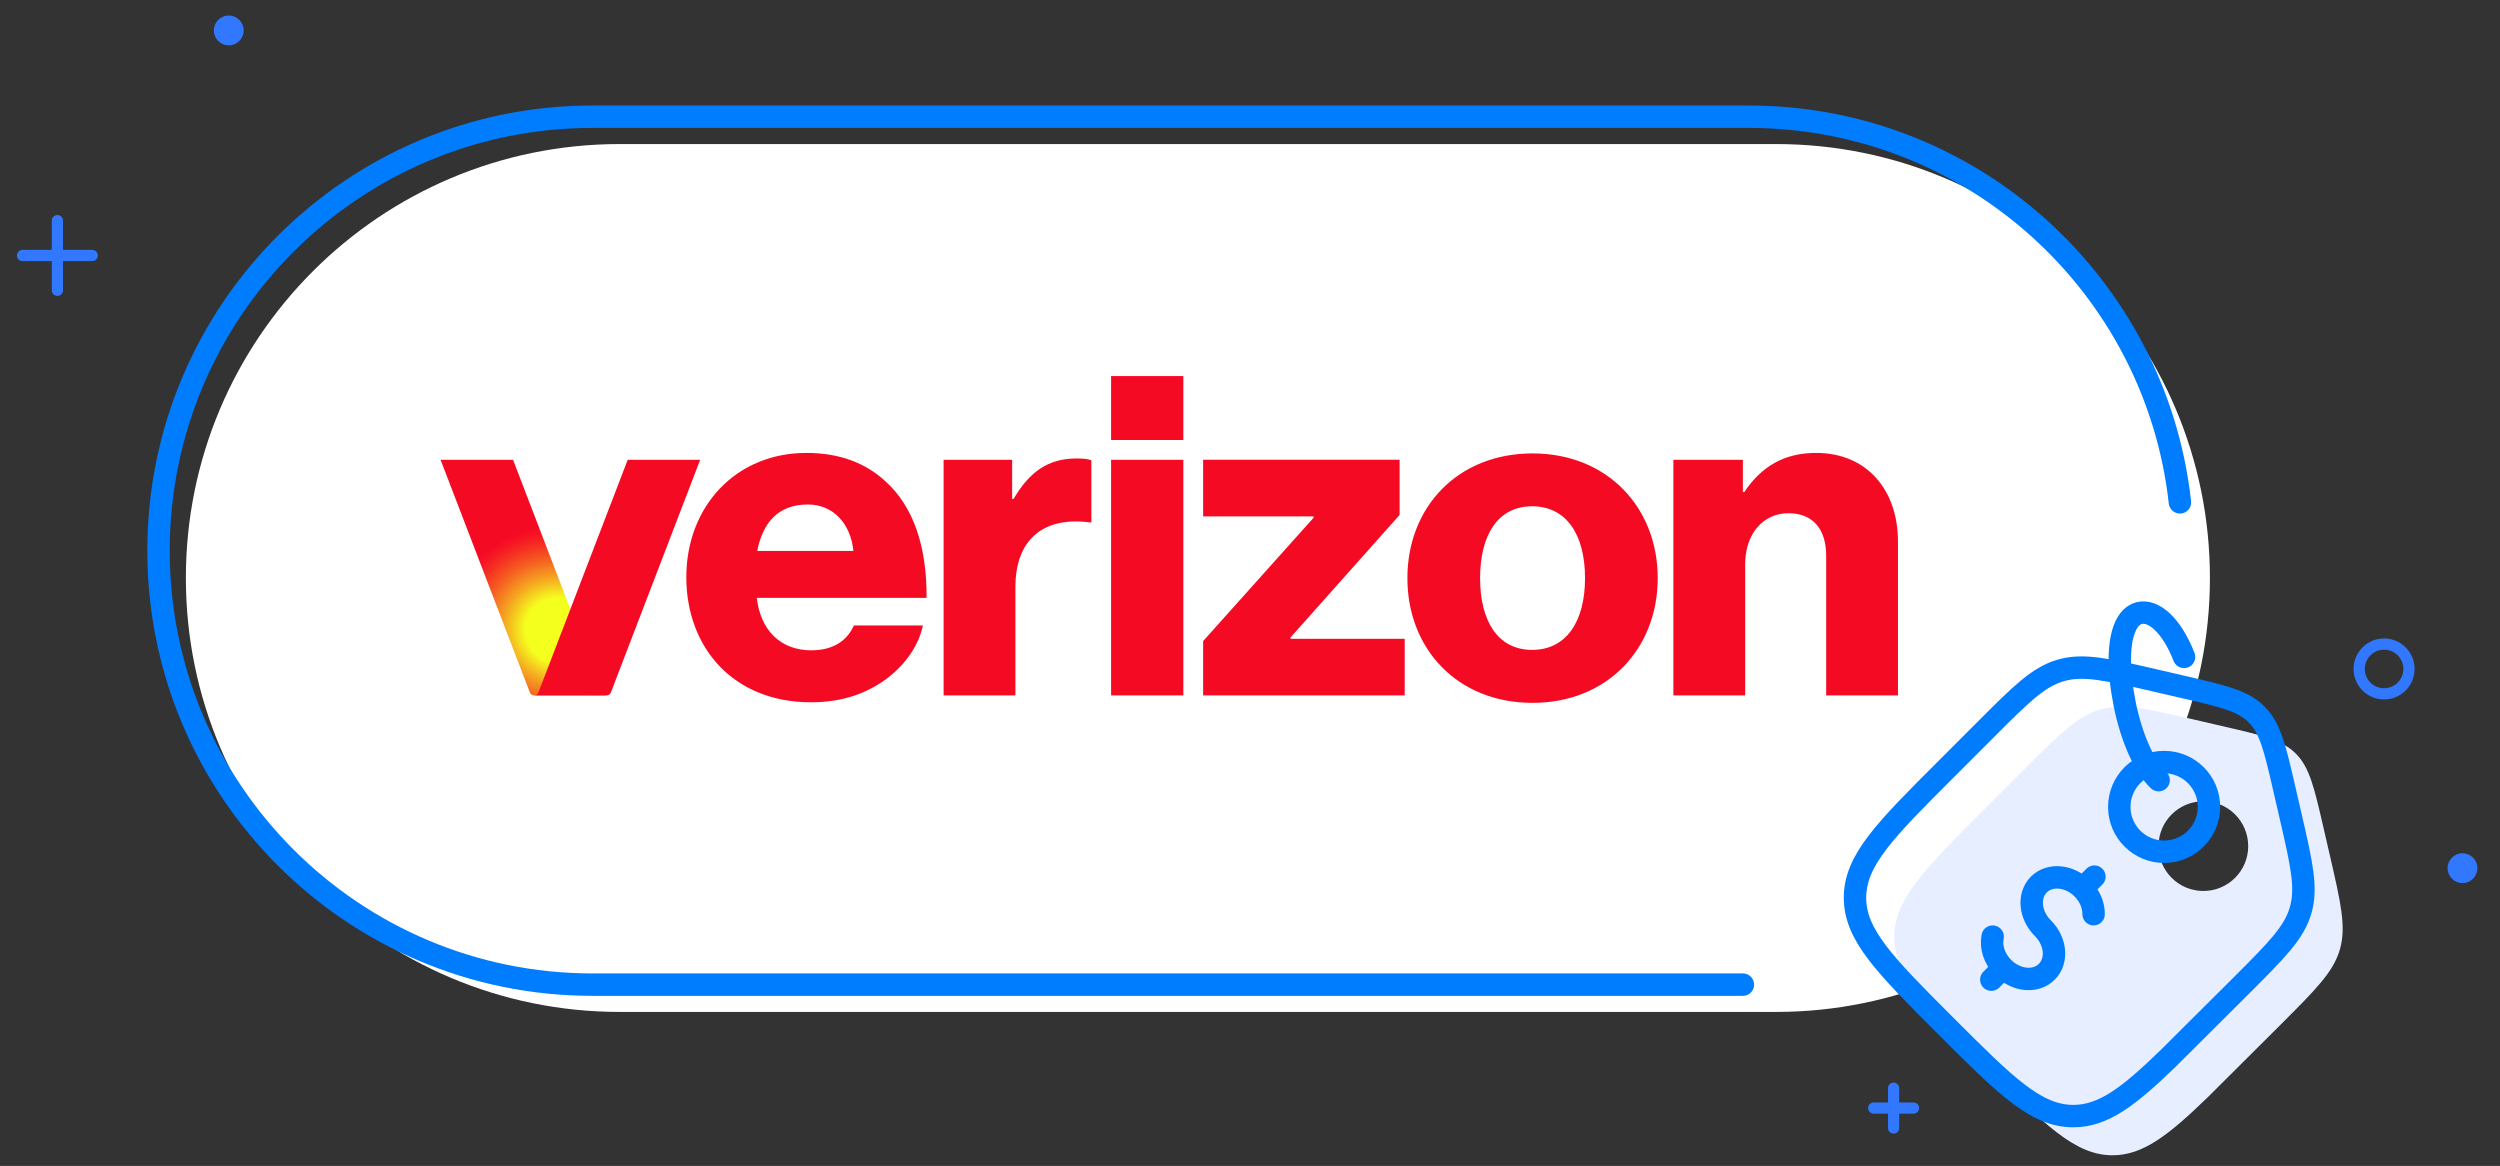
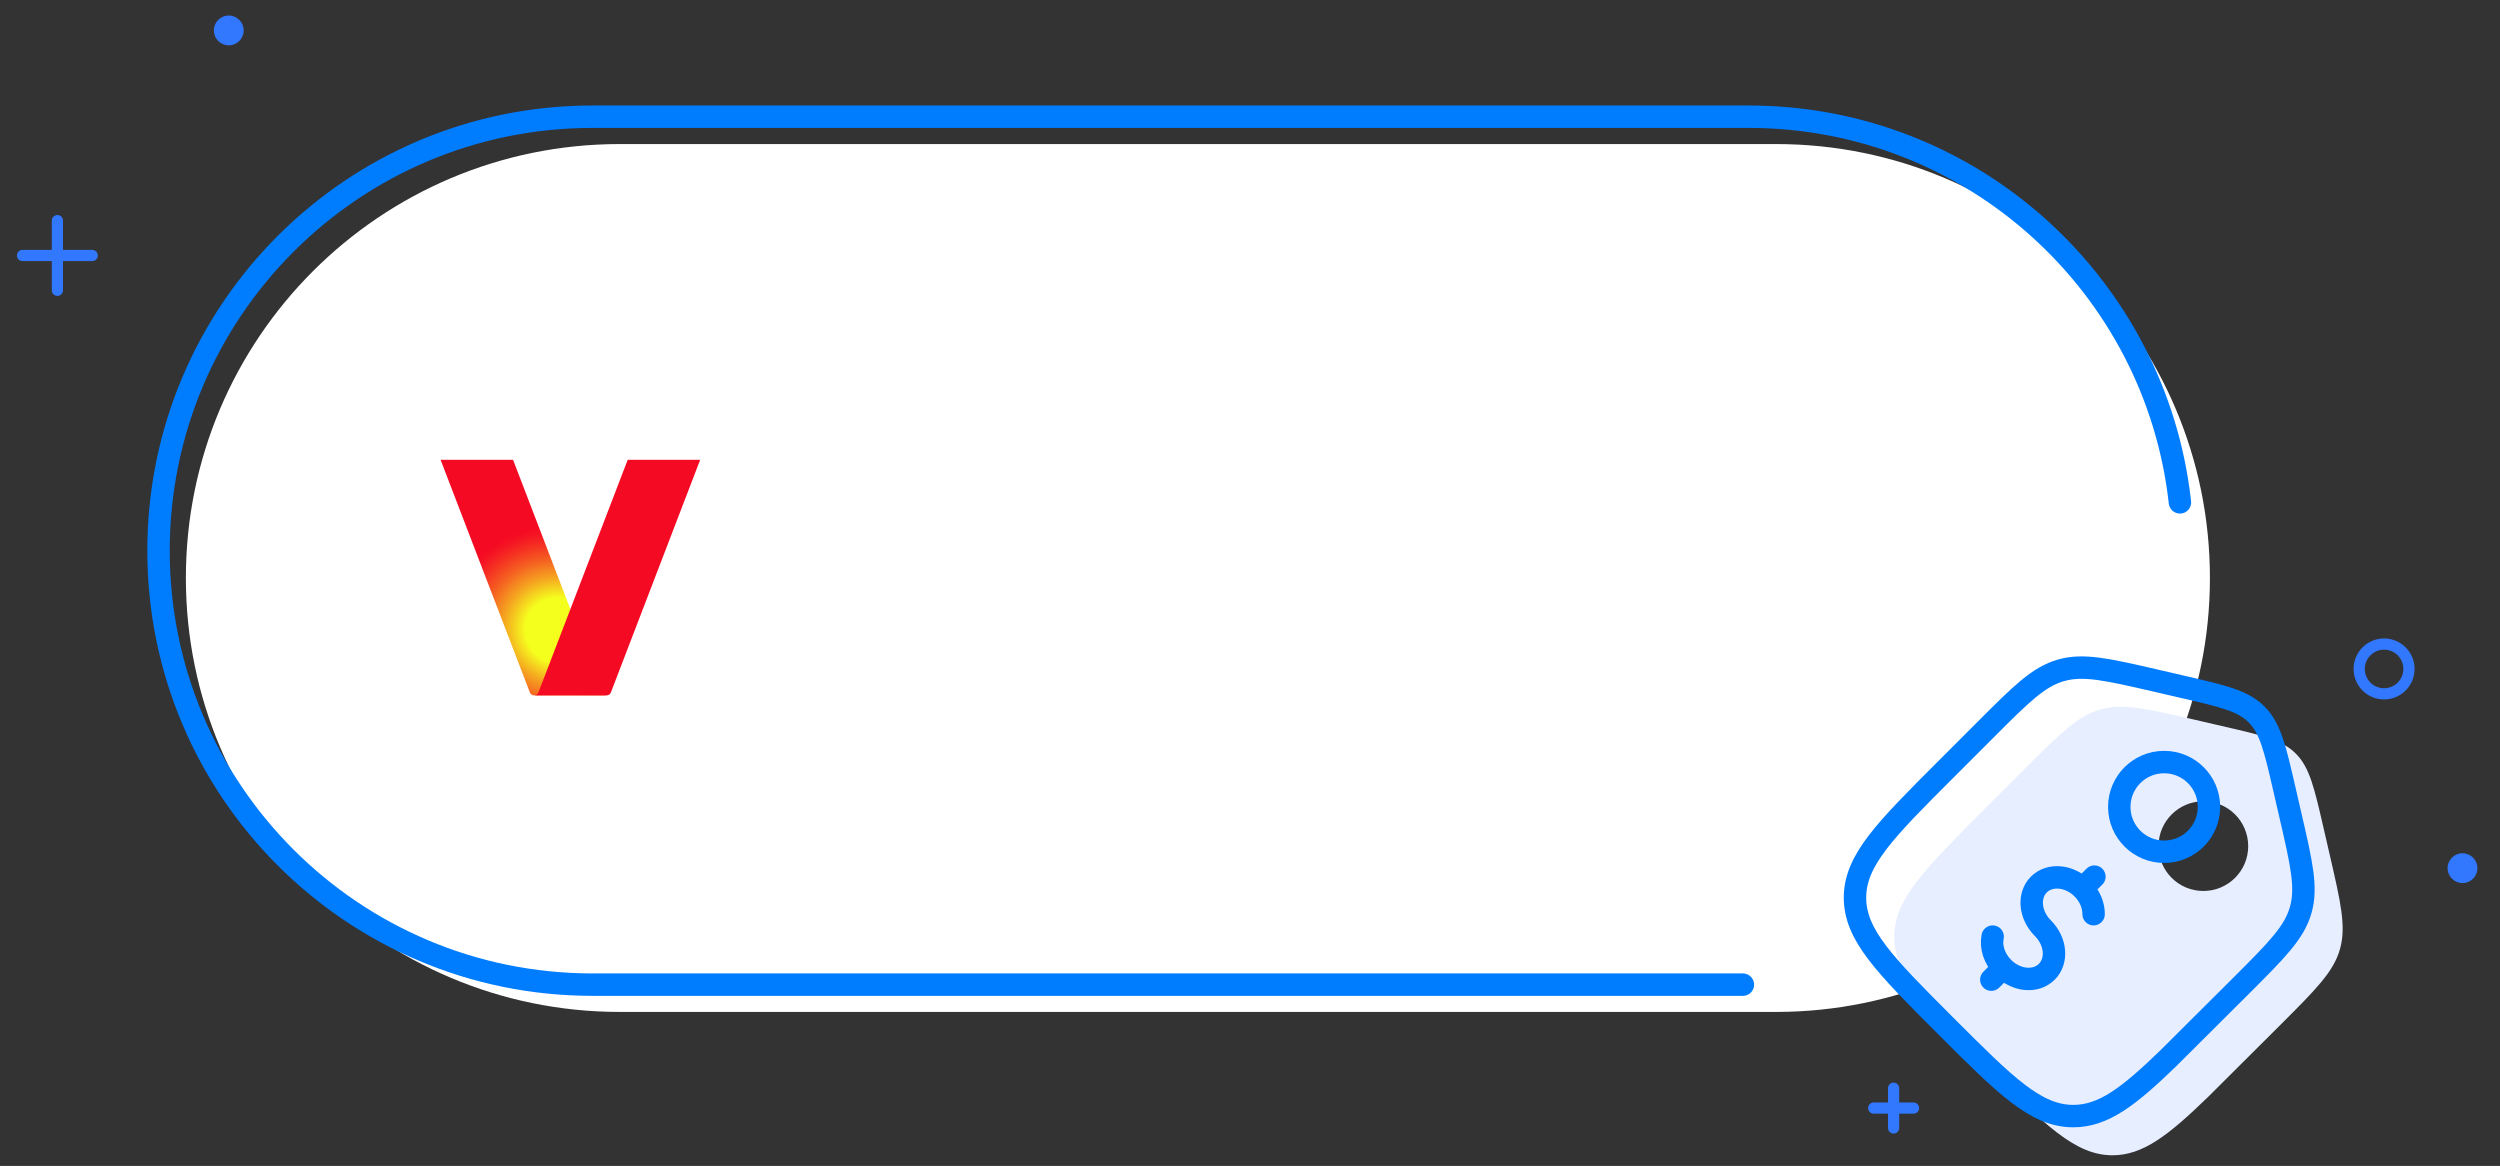
<svg xmlns="http://www.w3.org/2000/svg" width="446" height="208" viewBox="0 0 446 208" fill="none">
  <rect x="0" y="0" width="446" height="208" fill="#333333" stroke="none" />
  <path d="M316.83 25.699H110.58C67.822 25.699 33.16 60.359 33.16 103.114C33.16 145.869 67.822 180.529 110.58 180.529H316.83C359.588 180.529 394.25 145.869 394.25 103.114C394.25 60.359 359.588 25.699 316.83 25.699Z" fill="white" />
  <path d="M388.9 89.62C384.61 50.92 351.8 20.82 311.96 20.82H105.7C62.94 20.82 28.28 55.48 28.28 98.24C28.28 141 62.94 175.66 105.7 175.66H310.93" stroke="#007CFF" stroke-width="4" stroke-linecap="round" stroke-linejoin="round" />
  <path d="M40.81 8.09C42.279 8.09 43.47 6.899 43.47 5.43C43.47 3.96 42.279 2.77 40.81 2.77C39.341 2.77 38.15 3.96 38.15 5.43C38.15 6.899 39.341 8.09 40.81 8.09Z" fill="#3278FF" />
  <path d="M10.239 39.359V51.789" stroke="#3278FF" stroke-width="2" stroke-linecap="round" stroke-linejoin="round" />
  <path d="M4.02 45.58H16.45" stroke="#3278FF" stroke-width="2" stroke-linecap="round" stroke-linejoin="round" />
  <path d="M425.32 123.78C427.772 123.78 429.76 121.793 429.76 119.34C429.76 116.888 427.772 114.9 425.32 114.9C422.868 114.9 420.88 116.888 420.88 119.34C420.88 121.793 422.868 123.78 425.32 123.78Z" stroke="#3278FF" stroke-width="2" stroke-linecap="round" stroke-linejoin="round" />
  <path d="M439.31 157.541C440.779 157.541 441.97 156.35 441.97 154.881C441.97 153.412 440.779 152.221 439.31 152.221C437.841 152.221 436.65 153.412 436.65 154.881C436.65 156.35 437.841 157.541 439.31 157.541Z" fill="#3278FF" />
  <path d="M337.819 194.131V201.231" stroke="#3278FF" stroke-width="2" stroke-linecap="round" stroke-linejoin="round" />
  <path d="M334.27 197.682H341.37" stroke="#3278FF" stroke-width="2" stroke-linecap="round" stroke-linejoin="round" />
  <path d="M415.64 152.571L414.51 147.661C412.86 140.491 412.03 136.911 409.58 134.451C407.13 131.991 403.54 131.171 396.37 129.521L391.46 128.381C382.94 126.421 378.68 125.431 374.67 126.581C370.66 127.731 367.57 130.821 361.39 137.001L354.07 144.321C343.31 155.081 337.93 160.461 337.93 167.141C337.93 173.821 343.31 179.201 354.06 189.961C364.81 200.721 370.2 206.101 376.88 206.101C382.25 206.101 386.78 202.631 393.93 195.681L407.02 182.641C413.2 176.461 416.29 173.371 417.44 169.361C418.59 165.351 417.61 161.091 415.64 152.571ZM393.08 158.951C388.66 158.951 385.08 155.371 385.08 150.951C385.08 146.531 388.66 142.951 393.08 142.951C397.5 142.951 401.08 146.531 401.08 150.951C401.08 155.371 397.5 158.951 393.08 158.951Z" fill="#E7EEFF" />
  <path d="M357.37 172.661C359.72 175.001 363.2 175.321 365.15 173.361C367.11 171.411 366.79 167.921 364.44 165.581C362.1 163.241 361.78 159.761 363.73 157.801C365.68 155.851 369.17 156.161 371.51 158.511C372.84 159.831 373.51 161.521 373.5 163.091M355.25 174.771L357.37 172.651C355.77 171.051 355.11 168.911 355.49 167.091M373.64 156.391L371.52 158.511" stroke="#007CFF" stroke-width="4" stroke-linecap="round" stroke-linejoin="round" />
  <path d="M400.02 175.651C406.2 169.471 409.29 166.381 410.44 162.371C411.59 158.361 410.61 154.101 408.64 145.581L407.51 140.671C405.86 133.501 405.03 129.921 402.58 127.461C400.13 125.001 396.54 124.181 389.37 122.531L384.46 121.391C375.94 119.431 371.68 118.441 367.67 119.591C363.66 120.741 360.57 123.831 354.39 130.011L347.07 137.331C336.31 148.091 330.93 153.471 330.93 160.151C330.93 166.831 336.31 172.211 347.06 182.971C357.82 193.731 363.2 199.111 369.88 199.111C375.25 199.111 379.78 195.641 386.93 188.691L400.02 175.651Z" stroke="#007CFF" stroke-width="4" stroke-linecap="round" stroke-linejoin="round" />
  <path d="M386.08 151.951C390.498 151.951 394.08 148.369 394.08 143.951C394.08 139.533 390.498 135.951 386.08 135.951C381.662 135.951 378.08 139.533 378.08 143.951C378.08 148.369 381.662 151.951 386.08 151.951Z" stroke="#007CFF" stroke-width="4" stroke-linecap="round" stroke-linejoin="round" />
-   <path d="M385.1 139.18C383.86 138.02 382.66 136.15 381.59 133.8C380.57 131.5 379.67 128.73 379.06 125.68C378.75 124.14 378.52 122.67 378.38 121.31C377.66 114.64 378.85 110.11 381.61 109.38C384.22 108.71 387.46 111.61 389.63 117.19" stroke="#007CFF" stroke-width="4" stroke-linecap="round" stroke-linejoin="round" />
-   <path d="M298.529 124.06H311.339V100.67C311.339 95.33 314.459 91.56 319.059 91.56C323.659 91.56 325.789 94.68 325.789 99.11V124.06H338.599V96.64C338.599 87.36 333.019 80.8 323.989 80.8C318.239 80.8 314.219 83.26 311.179 87.78H310.929V82.03H298.529V124.06ZM273.409 80.89C260.029 80.89 251.079 90.49 251.079 103.14C251.079 115.79 260.029 125.39 273.409 125.39C286.789 125.39 295.739 115.7 295.739 103.14C295.739 90.58 286.789 80.89 273.409 80.89ZM273.329 115.94C267.249 115.94 264.049 110.85 264.049 103.13C264.049 95.41 267.249 90.32 273.329 90.32C279.409 90.32 282.769 95.33 282.769 103.13C282.769 110.93 279.399 115.94 273.329 115.94ZM214.639 124.06H250.599V113.96H230.239V113.71L249.689 91.87V82.02H214.639V92.12H234.339V92.37L214.639 114.37V124.06ZM198.219 124.06H211.109V82.03H198.219V124.06ZM168.339 124.06H181.149V104.77C181.149 95.99 186.399 92.13 194.449 93.2H194.699V82.12C194.039 81.87 193.299 81.79 192.069 81.79C187.059 81.79 183.699 84.09 180.819 89.01H180.569V82.03H168.339V124.06ZM144.779 116.02C139.119 116.02 135.669 112.32 135.009 106.66H165.299C165.379 97.63 162.999 90.41 157.989 85.89C154.459 82.61 149.779 80.8 143.869 80.8C131.229 80.8 122.439 90.4 122.439 102.96C122.439 115.52 130.809 125.29 144.689 125.29C149.939 125.29 154.129 123.89 157.579 121.51C161.269 118.97 163.899 115.27 164.639 111.58H152.329C151.099 114.37 148.549 116.01 144.779 116.01V116.02ZM144.119 90C148.629 90 151.749 93.37 152.249 98.29H135.089C136.079 93.28 138.779 90 144.119 90ZM198.219 67.09H211.109V78.5H198.219V67.09Z" fill="#F50A23" />
  <path d="M107.46 123.539L91.53 82.029H78.6L94.53 123.539C94.65 123.859 94.95 124.059 95.29 124.059H108.22C107.88 124.059 107.58 123.849 107.46 123.539Z" fill="url(#paint0_radial_181_227)" />
  <path d="M96.05 123.539L111.98 82.029H124.91L108.98 123.539C108.86 123.859 108.56 124.059 108.22 124.059H95.29C95.63 124.059 95.93 123.849 96.05 123.539Z" fill="#F50A23" />
  <defs>
    <radialGradient id="paint0_radial_181_227" cx="0" cy="0" r="1" gradientUnits="userSpaceOnUse" gradientTransform="translate(99.993 112.552) rotate(-70.15) scale(22.359 24.186)">
      <stop stop-color="#F5FF1E" />
      <stop offset="0.26" stop-color="#F5FF1E" />
      <stop offset="0.27" stop-color="#F5FA1E" />
      <stop offset="0.42" stop-color="#F5A620" />
      <stop offset="0.56" stop-color="#F56321" />
      <stop offset="0.68" stop-color="#F53322" />
      <stop offset="0.77" stop-color="#F51523" />
      <stop offset="0.82" stop-color="#F50A23" />
    </radialGradient>
  </defs>
</svg>